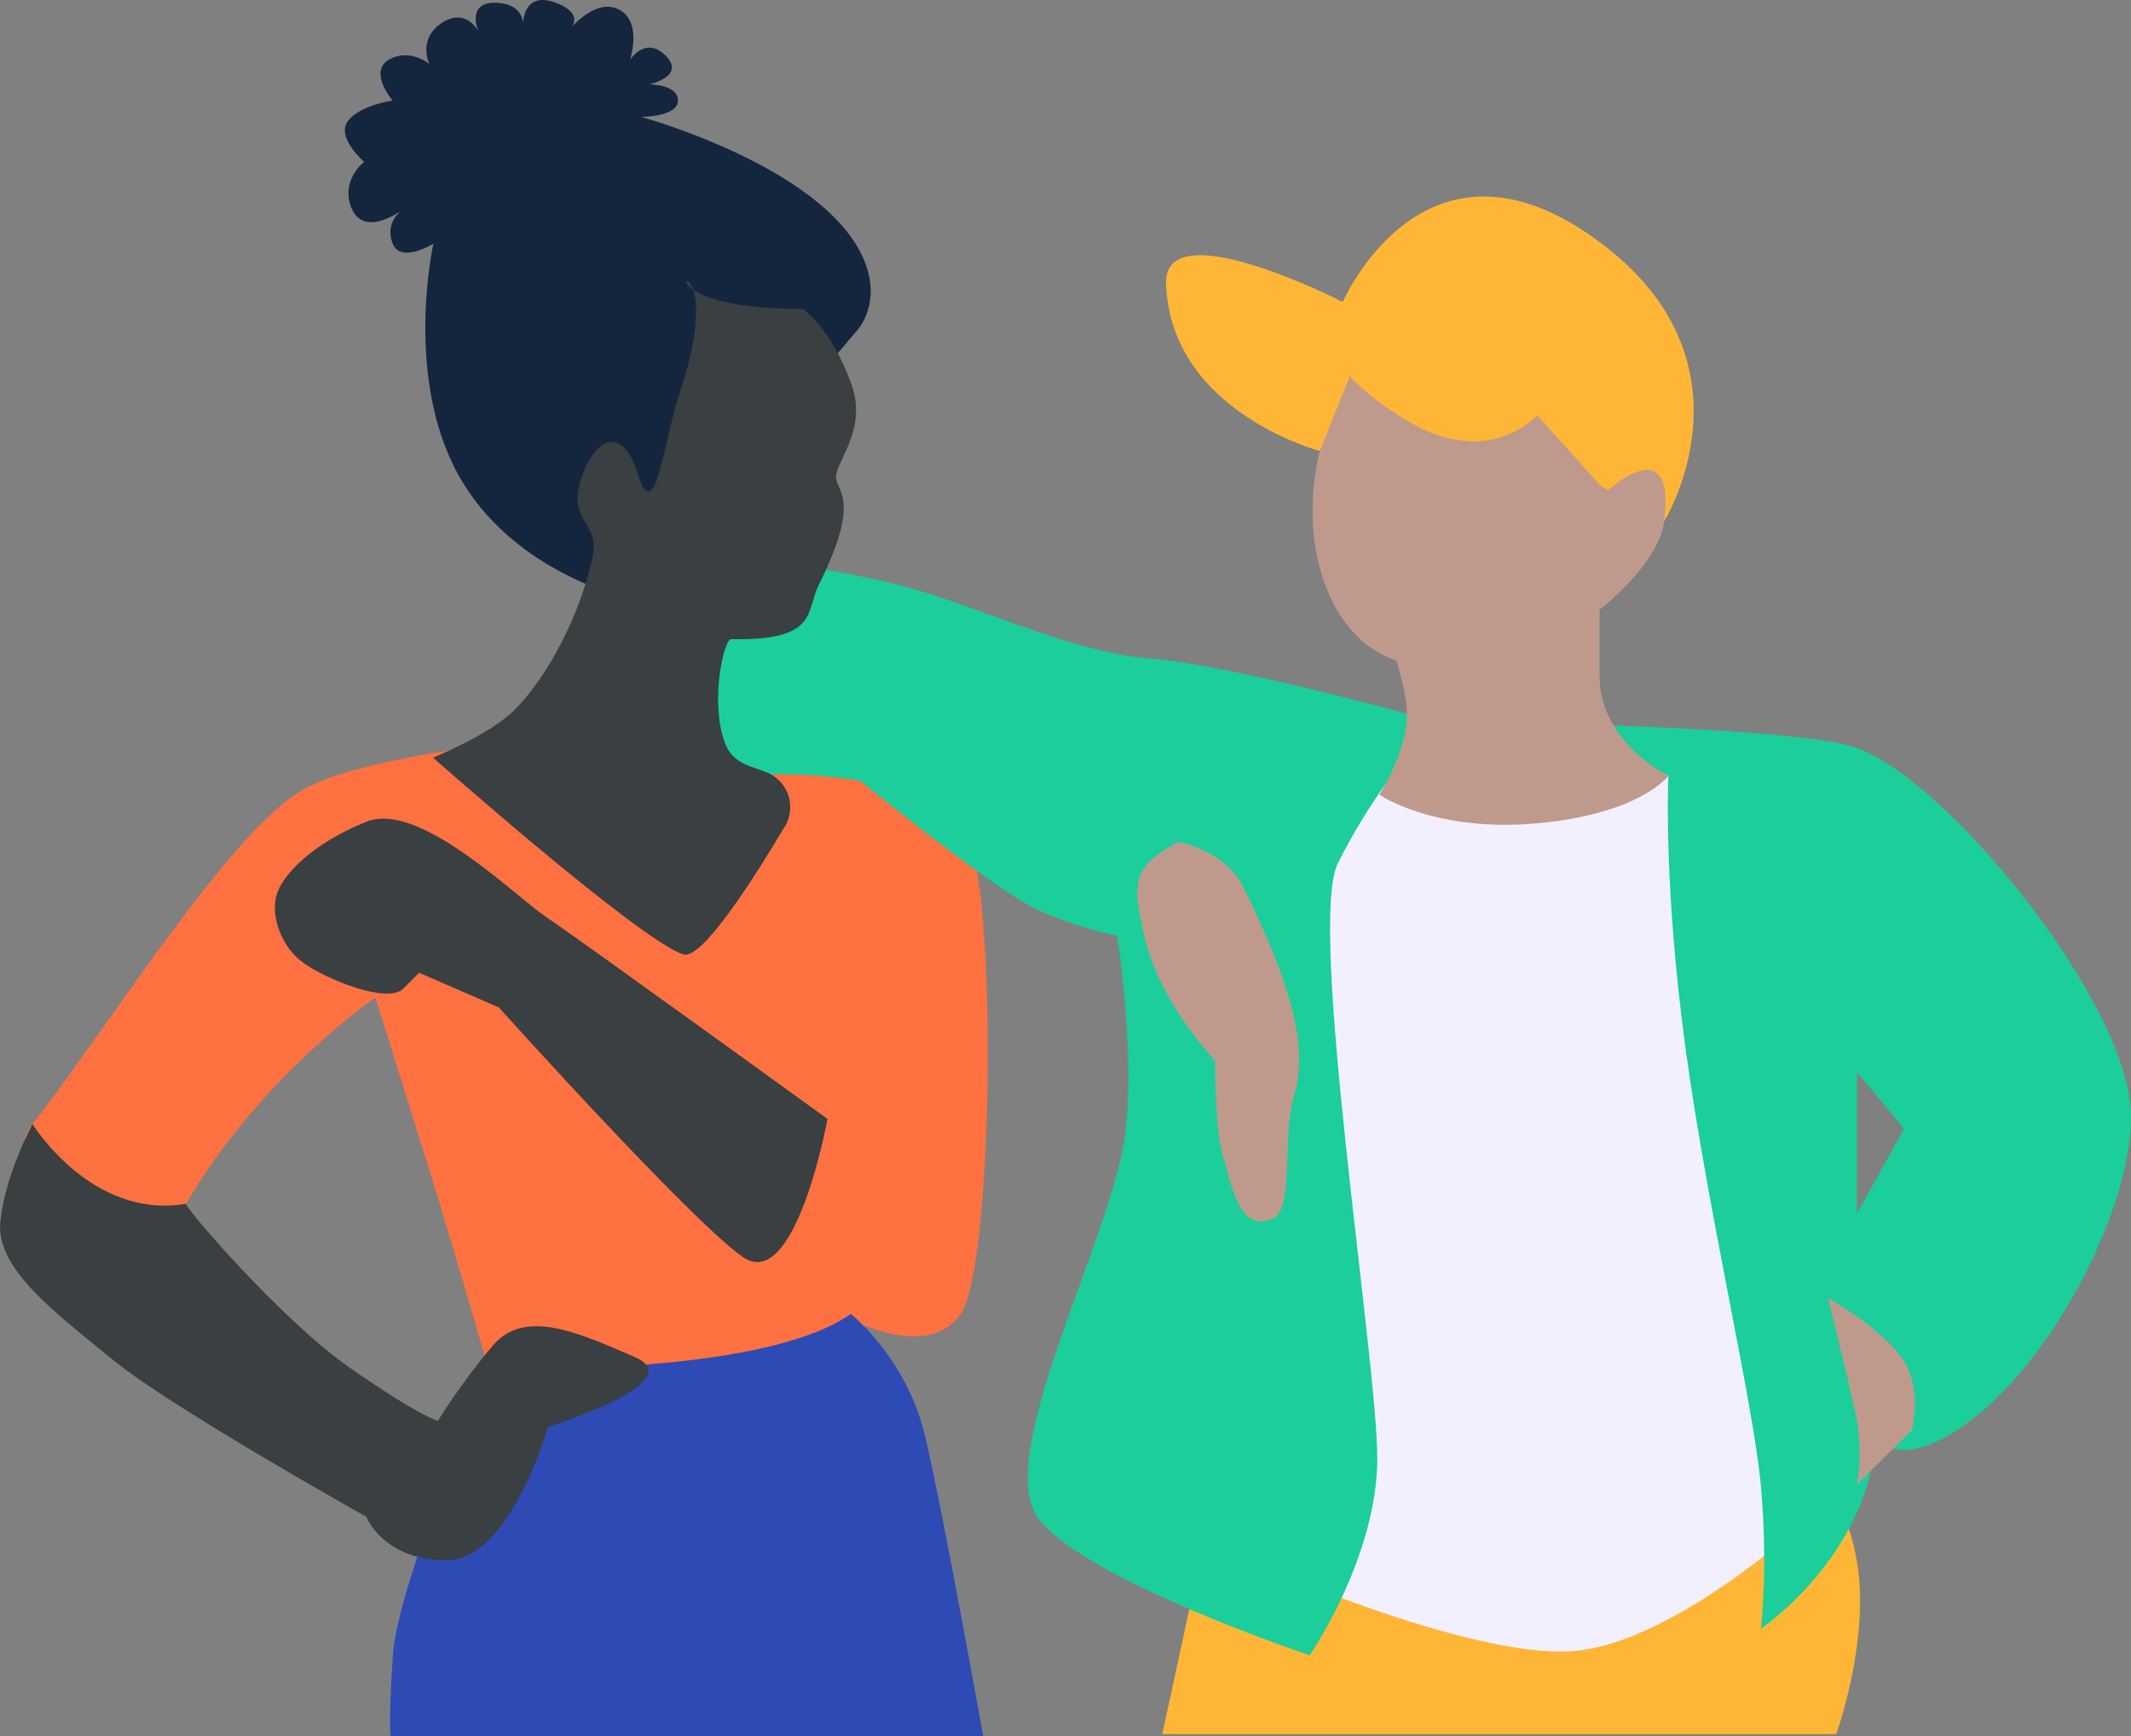
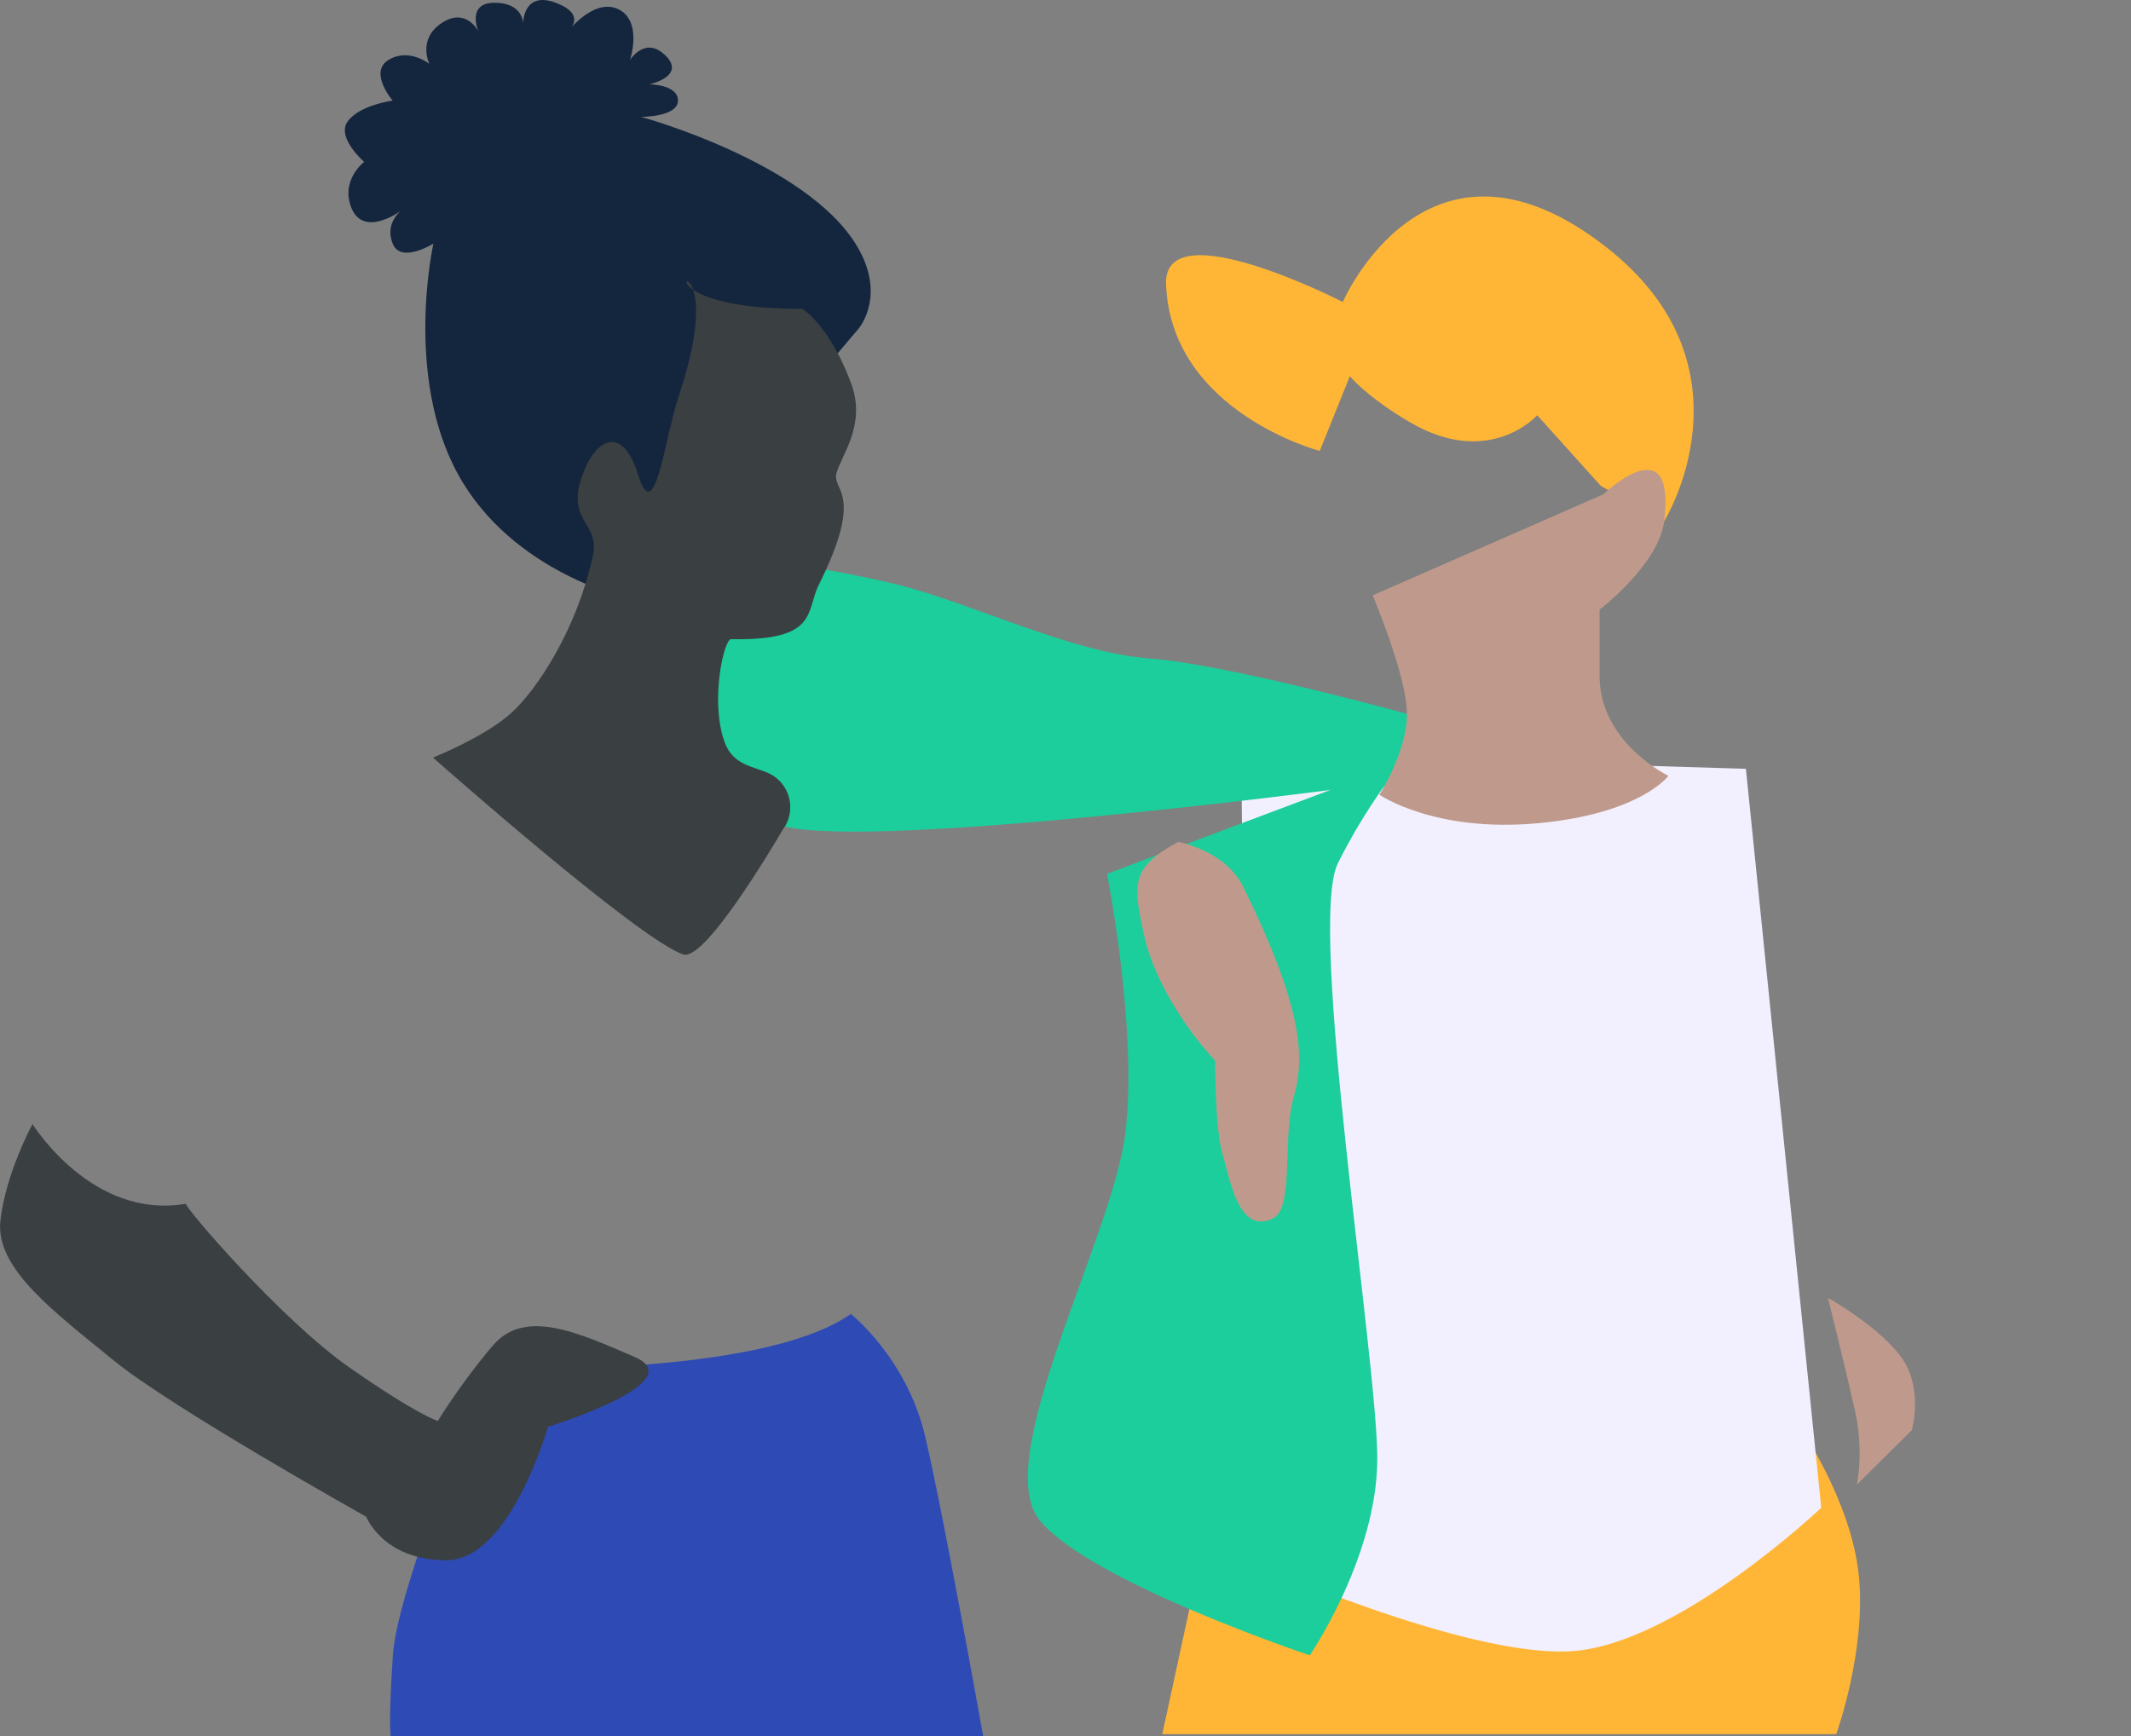
<svg xmlns="http://www.w3.org/2000/svg" width="416" height="339" viewBox="0 0 416 339" fill="none">
  <rect x="0" y="0" width="416" height="339" fill="#808080" stroke="none" />
  <g clip-path="url(#clip0_4631_43980)">
    <path d="M234.233 304.724L226.891 338.594H358.452C358.452 338.594 364.346 322.384 362.873 307.676C361.399 292.943 351.109 278.234 351.109 278.234L234.233 304.75V304.724Z" fill="#FFB636" />
    <path d="M340.818 150.108L242.312 147.156L243.786 304.722C243.786 304.722 286.42 323.858 307 322.382C327.581 320.906 355.529 294.39 355.529 294.39L340.818 150.057V150.108Z" fill="#F2F0FF" />
    <path d="M274.684 139.392C274.684 139.392 240.104 129.799 224.504 128.578C208.903 127.382 189.72 117.763 175.314 114.175C160.908 110.561 118.554 102.876 122.949 116.923C127.345 130.97 134.738 156.951 153.235 161.378C171.732 165.806 260.786 154.101 260.786 154.101L284.466 152.599L274.658 139.392H274.684Z" fill="#1BCE9B" />
-     <path d="M121.17 142.805C121.17 142.805 73.581 145.909 59.099 154.205C44.617 162.5 20.606 201.408 6.327 219.475C-3.633 232.097 33.285 240.24 36.334 235.023C50.816 210.162 73.276 194.767 73.276 194.767C73.276 194.767 78.841 212.427 83.922 228.814C90.147 248.892 95.305 267.162 95.305 267.162C95.305 267.162 132.781 278.232 148.28 274.084C163.804 269.936 165.862 257.518 165.862 257.518C165.862 257.518 181.386 265.814 187.586 256.475C193.785 247.161 194.598 179.117 189.415 164.612C184.232 150.108 150.313 151.177 150.313 151.177L121.119 142.856L121.17 142.805Z" fill="#FF7140" />
    <path d="M122.949 116.929C122.949 116.929 100.057 111.992 89.411 92.602C78.816 73.288 84.609 47.562 84.609 47.562C84.609 47.562 78.231 51.557 76.656 47.562C75.056 43.566 78.257 41.174 78.257 41.174C78.257 41.174 70.254 47.078 68.272 39.597C66.976 34.736 71.092 31.607 71.092 31.607C71.092 31.607 65.528 26.823 67.916 23.642C70.304 20.461 76.656 19.647 76.656 19.647C76.656 19.647 71.88 14.074 75.869 11.682C79.858 9.29 83.821 12.471 83.821 12.471C83.821 12.471 81.433 7.687 86.21 4.506C90.986 1.325 93.374 6.109 93.374 6.109C93.374 6.109 90.986 0.536 96.55 0.536C102.115 0.536 102.115 4.531 102.115 4.531C102.115 4.531 102.115 -1.856 108.492 0.536C114.844 2.928 110.88 6.109 110.88 6.109C110.88 6.109 115.835 -0.304 120.51 1.707C125.566 3.895 123 11.682 123 11.682C123 11.682 125.998 6.898 129.962 10.893C133.951 14.888 126.786 16.466 126.786 16.466C126.786 16.466 132.35 16.466 132.35 19.647C132.35 22.827 125.185 22.827 125.185 22.827C125.185 22.827 159.993 32.344 168.302 49.928C172.469 58.733 167.514 64.28 167.514 64.28L122.949 116.878V116.929Z" fill="#14263E" />
    <path d="M153.234 161.388C155.368 157.774 154.097 153.067 150.363 151.133C147.466 149.631 143.121 149.631 141.444 144.873C138.548 136.781 141.343 124.77 142.715 124.795C159.84 125.152 157.248 119.375 159.84 114.184C168.91 96.015 162.355 95.913 163.295 92.376C164.261 88.814 169.113 83.037 166.192 74.971C162.152 63.851 156.689 60.313 156.689 60.313C116.291 60.313 144.798 40.363 132.552 77.159C129.63 85.938 127.851 103.42 124.498 92.529C121.576 83.012 116.164 85.353 113.521 93.267C110.6 102.071 117.206 101.893 115.706 108.662C112.556 122.963 104.908 134.541 99.852 139.173C94.796 143.804 84.531 147.926 84.531 147.926C84.531 147.926 124.625 183.424 133.365 186.351C136.973 187.547 147.11 171.643 153.208 161.337" fill="#3A3F42" />
-     <path d="M161.516 218.46C161.516 218.46 112.886 183.242 106.686 179.094C100.487 174.946 81.863 156.294 71.522 160.441C61.181 164.589 54.981 170.798 53.94 174.946C52.898 179.094 54.931 184.768 59.047 187.873C63.188 190.977 75.587 196.169 78.712 193.039L81.812 189.934L97.387 196.703C97.387 196.703 134.634 238.155 144.975 245.408C155.316 252.66 161.541 218.46 161.541 218.46" fill="#3A3F42" />
    <path d="M95.304 267.14C95.304 267.14 77.62 309.484 76.706 323.047C75.791 336.61 76.274 339.002 76.274 339.002H191.93C191.93 339.002 184.231 295.895 180.623 280.525C177.015 265.13 166.09 256.555 166.09 256.555C148.101 269.176 95.329 267.14 95.329 267.14" fill="#2E4AB5" />
    <path d="M36.333 235.024C35.52 235.152 54.957 257.825 68.398 267.138C81.838 276.477 85.472 277.444 85.472 277.444C85.472 277.444 90.02 269.963 96.219 262.71C102.419 255.458 112.632 260.064 123.939 264.975C135.245 269.912 106.967 278.589 106.967 278.589C106.967 278.589 99.573 304.646 87.174 304.646C74.775 304.646 71.498 296.147 71.498 296.147C71.498 296.147 33.488 274.874 22.105 265.56C10.748 256.247 -0.965 247.697 0.076 238.358C1.118 229.019 6.352 219.477 6.352 219.477C6.352 219.477 17.913 238.256 36.359 235.024" fill="#3A3F42" />
-     <path d="M154.936 141.789C154.936 141.789 192.107 173.012 202.905 177.821C213.704 182.631 229.304 186.244 238.883 181.435C248.487 176.625 263.172 150.899 263.172 150.899L154.91 141.789H154.936Z" fill="#1BCE9B" />
-     <path d="M273.667 148.992C273.667 148.992 267.163 156.55 261.167 168.561C255.171 180.571 268.865 265.512 268.865 284.75C268.865 303.988 255.679 323.2 255.679 323.2C255.679 323.2 212.486 308.772 202.907 296.761C193.303 284.75 217.288 241.516 219.701 221.082C222.115 200.649 216.093 170.622 216.093 170.622L273.667 148.992Z" fill="#1BCE9B" />
+     <path d="M273.667 148.992C273.667 148.992 267.163 156.55 261.167 168.561C255.171 180.571 268.865 265.512 268.865 284.75C268.865 303.988 255.679 323.2 255.679 323.2C255.679 323.2 212.486 308.772 202.907 296.761C193.303 284.75 217.288 241.516 219.701 221.082C222.115 200.649 216.093 170.622 216.093 170.622Z" fill="#1BCE9B" />
    <path d="M230.066 164.359C220.691 169.372 221.199 172.604 223.232 182.147C226.103 195.608 237.206 207.11 237.206 207.11C237.206 207.11 237.181 219.986 238.527 224.821C240.204 230.75 241.856 241.106 248.512 237.9C252.705 235.864 250.24 222.25 252.578 214.133C254.915 206.016 253.924 196.015 242.719 173.189C239.213 166.039 230.041 164.385 230.041 164.385" fill="#BF9A8C" />
-     <path d="M415.898 216.061C414.044 193.923 379.057 150.892 361.399 145.701C349.762 142.266 302.58 141.273 302.58 141.273L325.701 151.452C325.701 151.452 324.634 172.191 329.029 204.61C333.45 237.004 342.267 273.825 343.741 290.034C345.214 306.244 343.741 318.026 343.741 318.026C343.741 318.026 362.669 305.201 365.794 284.156C367.166 274.945 365.337 287.617 378.447 281.255C398.697 271.407 417.448 234.637 415.898 216.087M362.491 236.978V209.318L371.689 220.387L362.491 236.978Z" fill="#1BCE9B" />
-     <path d="M314.139 100.845C310.176 117.487 293.153 128.556 280.347 129.727C278.111 129.93 275.926 129.803 273.894 129.319C260.275 126.088 252.983 107.588 257.633 88.045C262.282 68.502 277.095 55.27 290.714 58.502C304.332 61.759 318.764 81.276 314.139 100.819" fill="#BF9A8C" />
    <path d="M312.515 94.891L300.09 81.073C300.09 81.073 290.817 91.558 275.242 82.448C266.959 77.613 263.503 73.465 263.503 73.465L257.634 88.046C257.634 88.046 228.593 80.437 227.628 55.5C227.069 40.97 262.131 58.96 262.131 58.96C262.131 58.96 278.596 20.892 313.582 48.273C343.538 71.709 324.888 101.736 324.888 101.736" fill="#FFB636" />
    <path d="M267.949 116.213C267.949 116.213 274.657 131.989 274.657 139.394C274.657 146.799 269.27 155.171 269.27 155.171C269.27 155.171 280.018 162.602 300.166 160.744C320.314 158.887 325.701 151.482 325.701 151.482C325.701 151.482 312.26 144.993 312.26 132.015V119.037C312.26 119.037 323.821 110.182 324.862 101.81C327.225 82.826 312.997 96.517 312.997 96.517L267.924 116.263L267.949 116.213Z" fill="#BF9A8C" />
    <path d="M356.852 253.422C356.852 253.422 360.409 267.748 362.136 275.51C363.864 283.245 362.517 289.836 362.517 289.836L373.214 279.25C373.214 279.25 375.425 271.387 371.486 265.484C367.421 259.351 356.877 253.422 356.877 253.422" fill="#BF9A8C" />
  </g>
  <defs>
    <clipPath id="clip0_4631_43980">
      <rect width="416" height="339" fill="white" />
    </clipPath>
  </defs>
</svg>